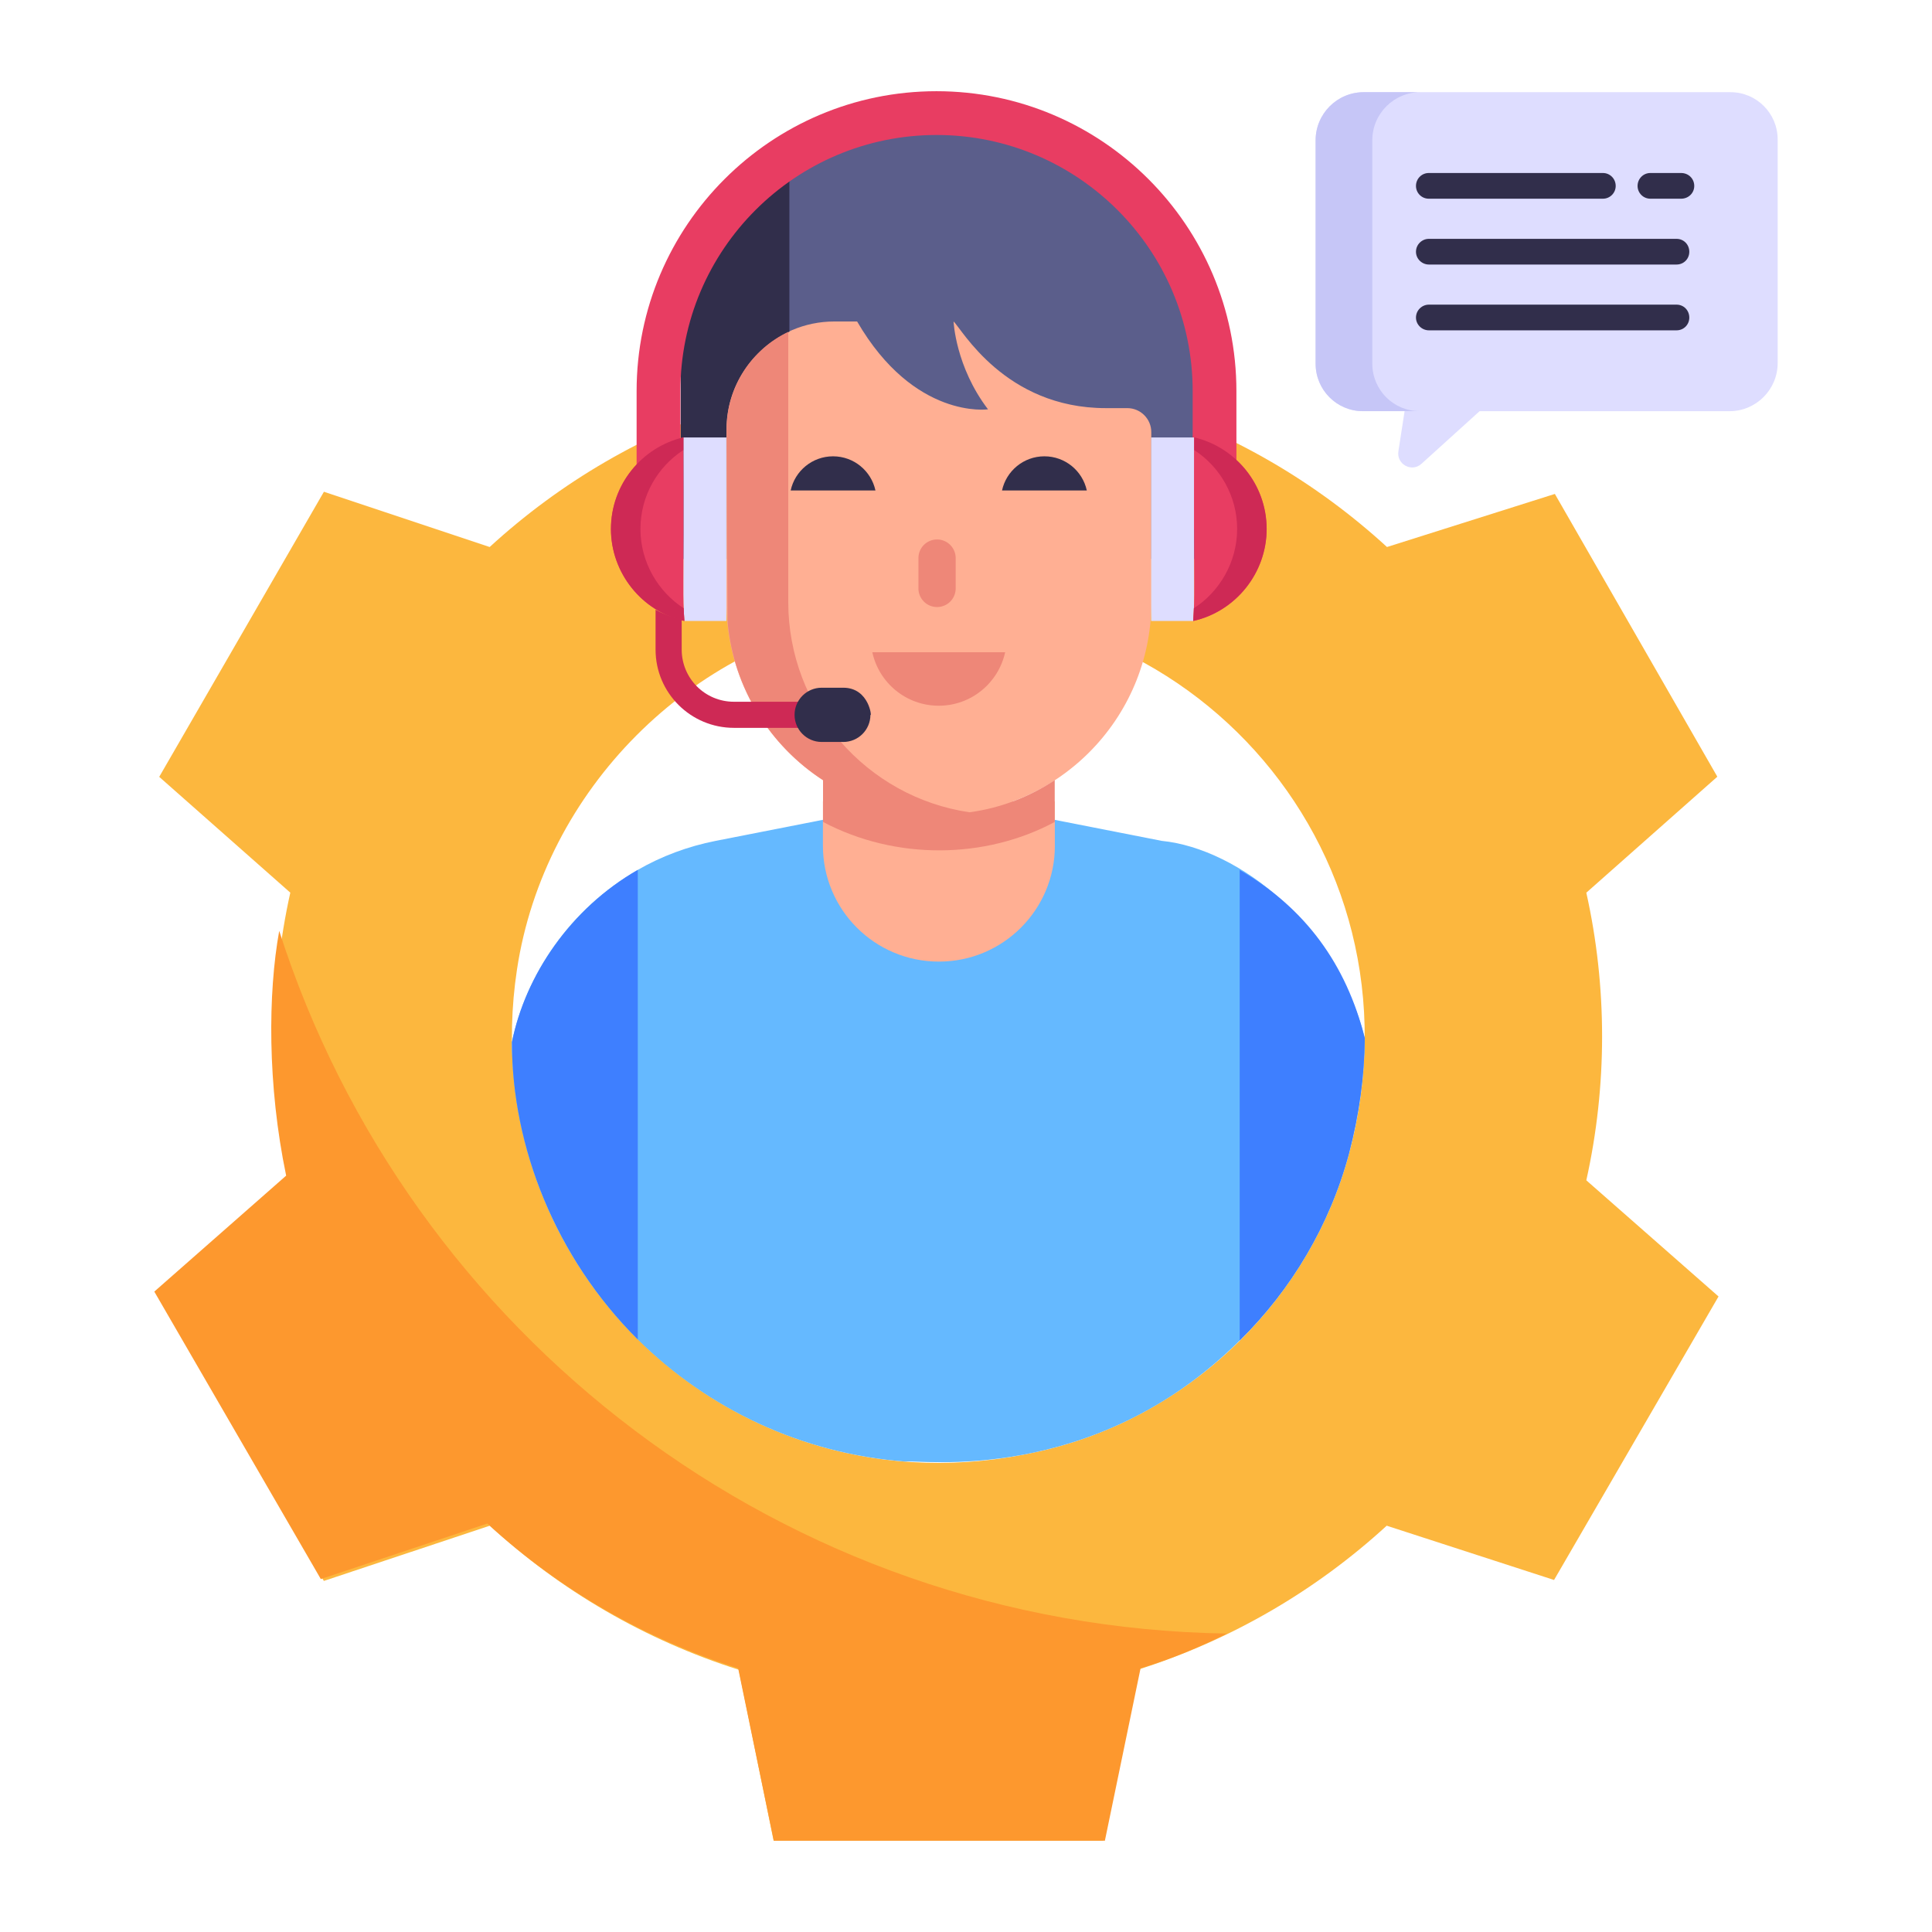
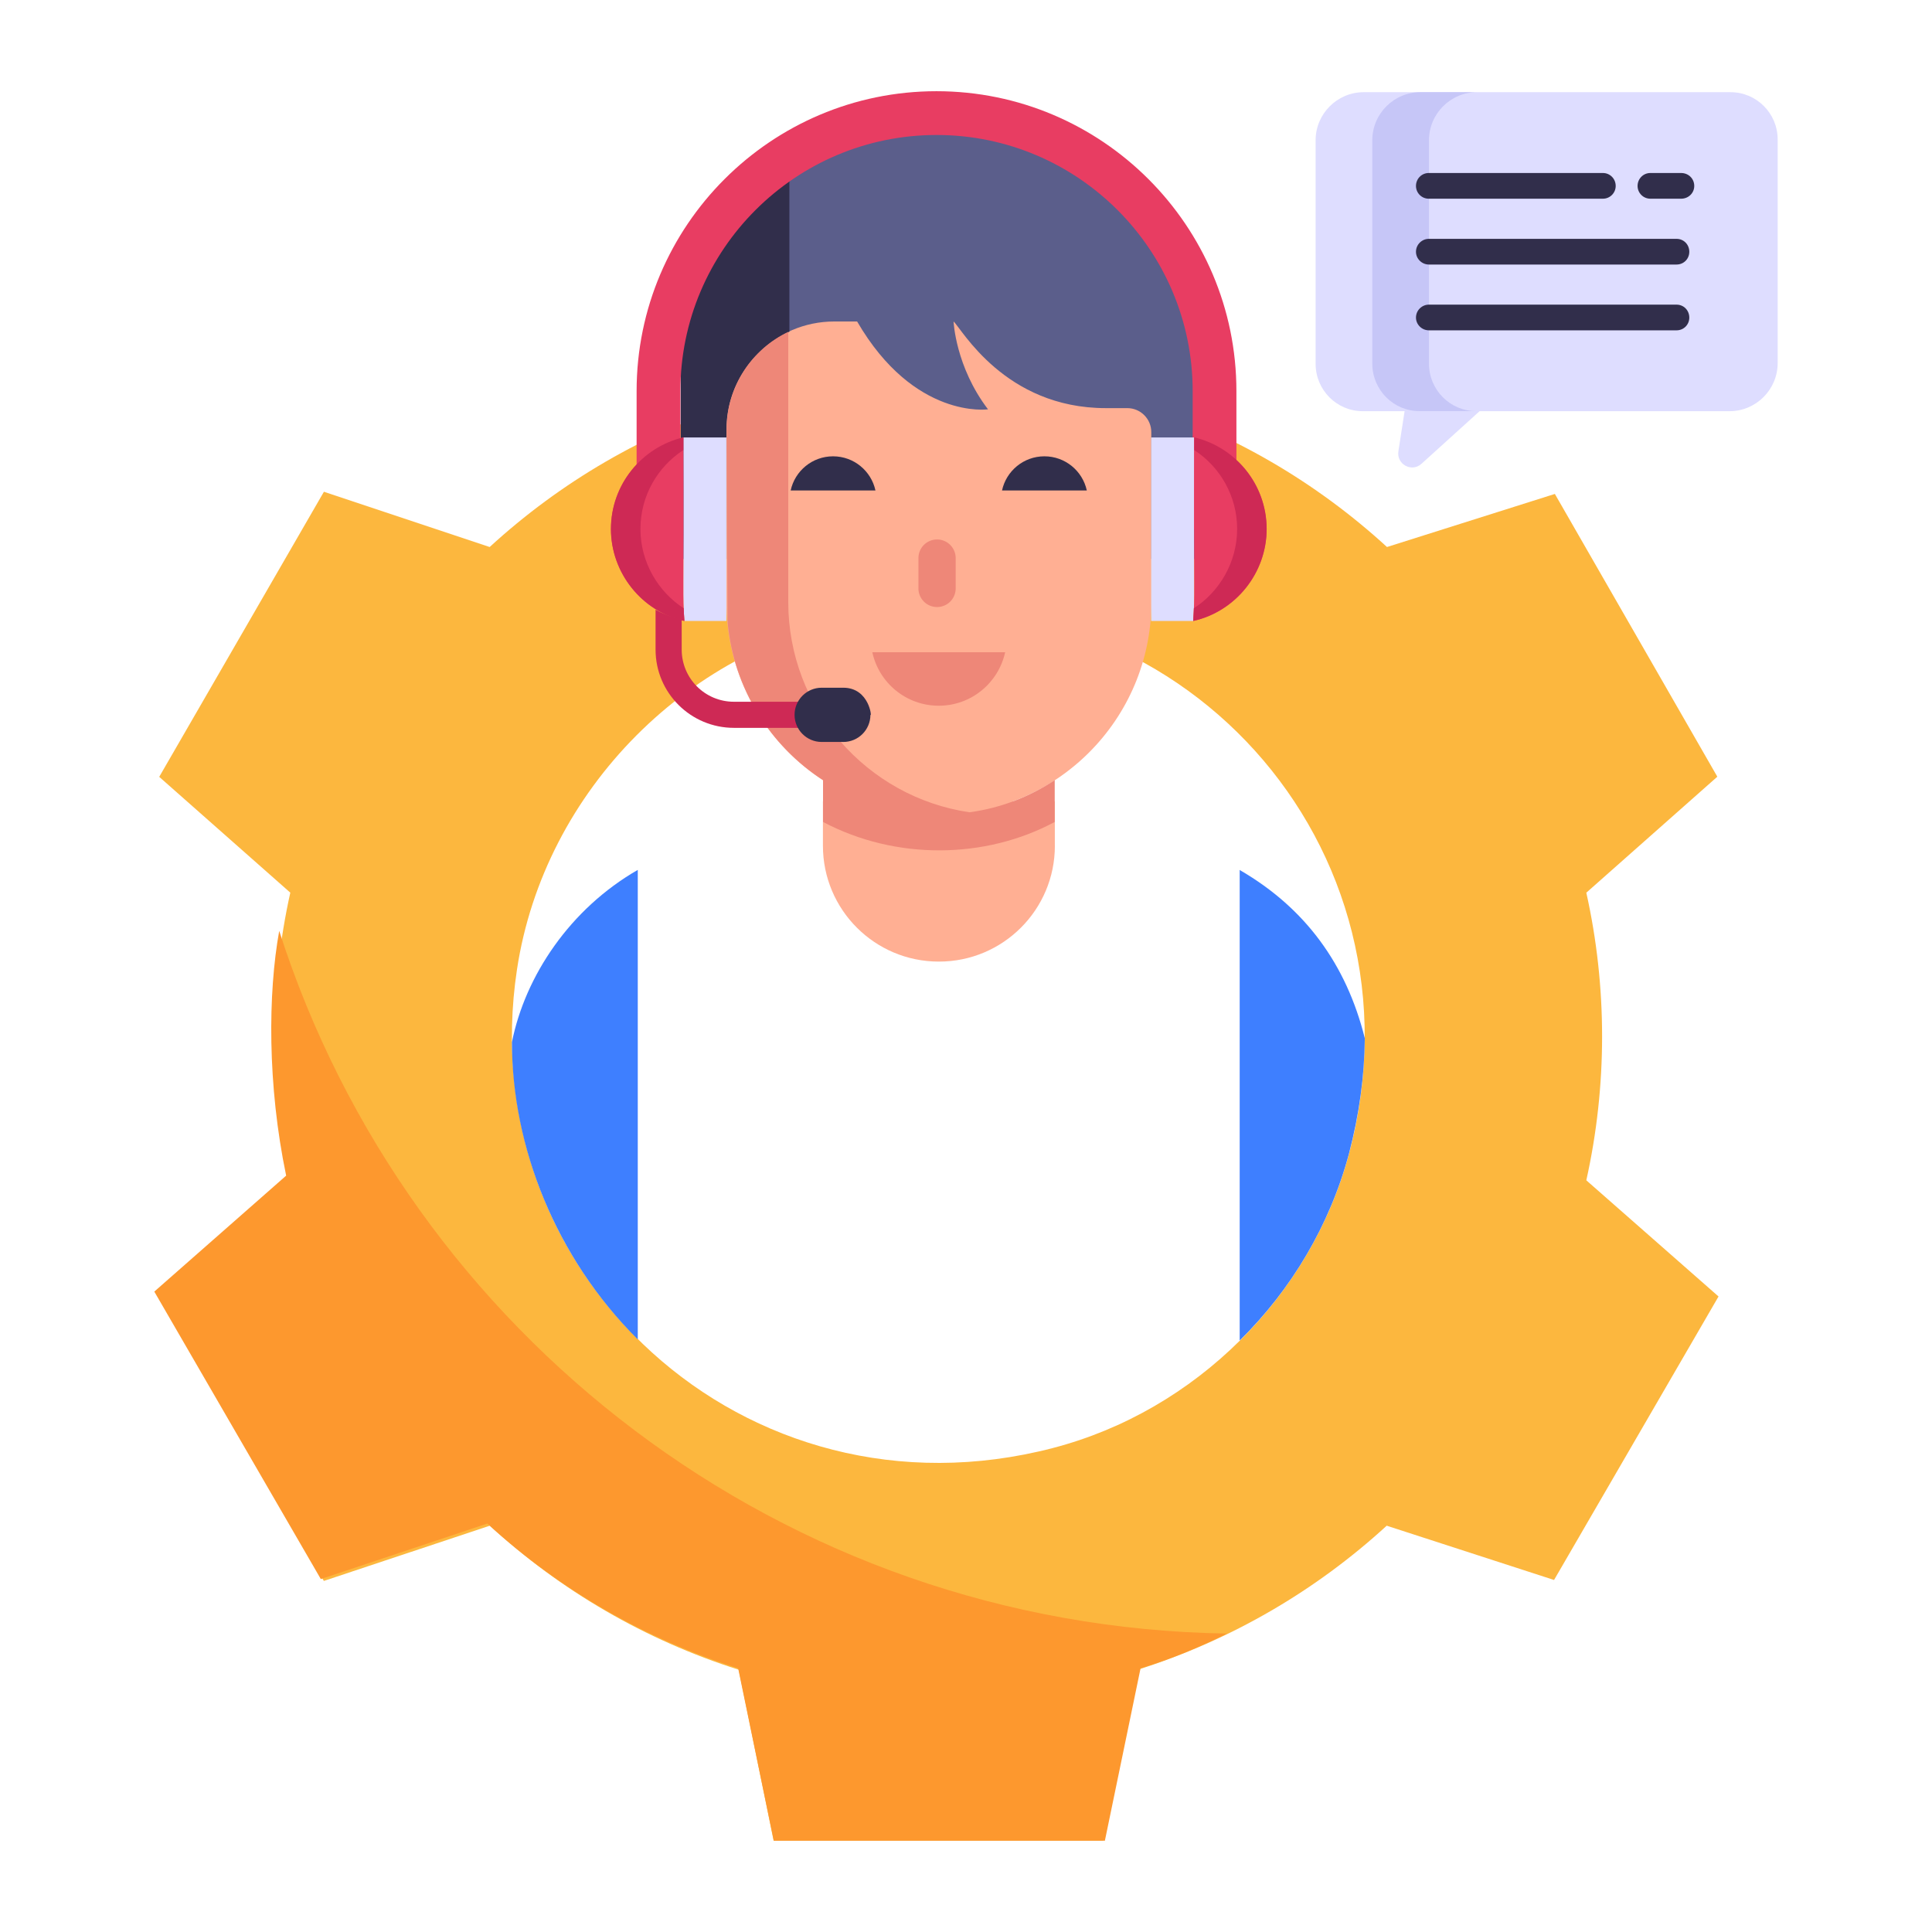
<svg xmlns="http://www.w3.org/2000/svg" id="Layer_1" height="512" viewBox="0 0 53 53" width="512">
  <g id="_x34_3">
    <g>
      <g>
        <g>
          <g>
            <path d="m47.144 35.566-3.627-3.187c.576-2.588.578-5.297 0-7.89l3.594-3.182-4.457-7.757-4.605 1.456c-1.938-1.776-4.262-3.143-6.835-3.951l-.956-4.689h-9.034l-.956 4.689c-2.572.807-4.897 2.174-6.835 3.951l-4.547-1.516-4.518 7.821 3.596 3.177c-.574 2.577-.578 5.286-.006 7.891-.001.003-.002.005-.003.008l-3.587 3.165 4.516 7.817 4.553-1.515c1.938 1.777 4.262 3.138 6.829 3.951l.956 4.689h9.034l.956-4.689c2.567-.813 4.891-2.174 6.829-3.951l4.591 1.489zm-18.256 4.156c-8.453 2.202-15.971-4.798-14.705-13.131.747-4.922 4.761-8.948 9.679-9.714 8.369-1.303 15.415 6.285 13.146 14.771-1.044 3.904-4.21 7.055-8.121 8.074z" fill="#fcb73e" />
          </g>
        </g>
      </g>
    </g>
    <g>
      <g>
        <g>
          <g>
            <g>
-               <path d="m37.44 28.478v.02c-.01 1.019-.151 2.069-.434 3.149-.525 1.958-1.575 3.724-2.998 5.127-4.035 4.006-8.841 3.257-9.165 3.321-2.856-.212-5.43-1.453-7.348-3.351-2.259-2.248-3.452-5.289-3.452-8.156.387-1.869 1.613-3.668 3.452-4.724.646-.373 1.373-.646 2.14-.797l6.117-1.201 6.117 1.201c2.124.213 4.799 2.324 5.572 5.41z" fill="#65b9ff" />
-             </g>
+               </g>
          </g>
          <g>
            <g>
              <path d="m17.496 23.865v12.879c-2.259-2.248-3.452-5.289-3.452-8.156.365-1.82 1.597-3.659 3.452-4.724z" fill="#3e7fff" />
            </g>
          </g>
          <g>
            <g>
              <path d="m37.44 28.478v.02c-.01 1.019-.151 2.069-.434 3.149-.525 1.958-1.575 3.724-2.998 5.127v-12.91c.01.01.02.01.03.02 1.762 1.028 2.894 2.563 3.401 4.593z" fill="#3e7fff" />
            </g>
          </g>
          <g>
            <g>
              <path d="m28.937 23.201v-1.218h-6.362v1.218c0 1.755 1.423 3.178 3.178 3.178h.007c1.755 0 3.178-1.423 3.178-3.178z" fill="#ffaf93" />
            </g>
          </g>
          <g>
            <g>
              <g>
                <path d="m31.585 8.765v7.754c0 3.219-2.61 5.829-5.829 5.829h-0c-3.219 0-5.829-2.61-5.829-5.829v-7.754z" fill="#ffaf93" />
              </g>
            </g>
          </g>
          <g>
            <g>
              <g>
                <g>
                  <path d="m26.217 15.31v.832c0 .283-.229.511-.511.511-.283 0-.511-.229-.511-.511v-.832c0-.283.229-.511.511-.511.285 0 .511.232.511.511z" fill="#ee8778" />
                </g>
              </g>
            </g>
            <g>
              <g>
                <path d="m23.93 17.893c.182.839.928 1.467 1.822 1.467.893 0 1.639-.629 1.822-1.467z" fill="#ee8778" />
              </g>
            </g>
          </g>
          <g>
            <g>
              <path d="m32.837 8.82v6.513h-1.254v-3.48c0-.361-.295-.657-.657-.657h-.591c-2.776 0-3.961-2.19-4.176-2.377 0 0 .053 1.241.945 2.41 0 0-2.022.289-3.591-2.41h-.624c-1.635 0-2.961 1.333-2.961 2.961v3.552h-1.254v-6.513c0-3.106 2.521-5.633 5.64-5.633h2.889c3.112 0 5.633 2.528 5.633 5.633z" fill="#5b5e8b" />
            </g>
          </g>
          <g>
            <g>
              <path d="m21.655 3.853c-1.774.95-2.98 2.82-2.98 4.967v6.513h1.254v-3.552c0-1.188.71-2.212 1.726-2.683z" fill="#312e4b" />
            </g>
          </g>
          <g>
            <g>
              <path d="m28.934 21.4v1.148c-1.898 1.021-4.356 1.058-6.356 0v-1.148c-1.438-.928-2.45-2.506-2.618-4.326l-.029-5.294c0-1.177.696-2.202 1.693-2.676v7.411c0 2.918 2.153 5.354 4.972 5.768.854-.115 1.643-.423 2.339-.882z" fill="#ee8778" />
            </g>
          </g>
          <g>
            <g>
              <g>
                <g>
                  <path d="m24.016 13.455c-.116-.536-.593-.937-1.163-.937-.57 0-1.047.401-1.163.937z" fill="#312e4b" />
                </g>
              </g>
            </g>
            <g>
              <g>
                <g>
                  <path d="m29.814 13.455c-.116-.536-.593-.937-1.163-.937-.57 0-1.047.401-1.163.937z" fill="#312e4b" />
                </g>
              </g>
            </g>
          </g>
        </g>
        <g>
          <g>
            <g>
              <g>
                <path d="m33.919 14.518h-1.201v-3.79c0-3.874-3.151-7.025-7.026-7.025-3.876 0-7.027 3.151-7.027 7.025v3.79h-1.201v-3.79c0-4.536 3.69-8.226 8.226-8.226 4.537 0 8.228 3.69 8.228 8.226z" fill="#e83d62" />
              </g>
            </g>
          </g>
          <g>
            <g>
              <path d="m32.761 12c-.013 4.657.024 4.234-.027 5.035h-1.154v-5.035z" fill="#deddff" />
            </g>
          </g>
          <g>
            <g>
              <path d="m34.746 14.511c0 1.204-.84 2.26-2.013 2.524.052-.798.014-.409.027-5.035 1.139.273 1.985 1.296 1.985 2.511z" fill="#e83d62" />
            </g>
          </g>
          <g>
            <g>
              <path d="m34.748 14.512c0 1.206-.851 2.263-2.015 2.523.007-.113.015-.232.018-.349.695-.447 1.187-1.256 1.187-2.175 0-.904-.468-1.703-1.176-2.164v-.349c1.14.272 1.986 1.296 1.986 2.513z" fill="#ce2955" />
            </g>
          </g>
          <g>
            <g>
              <path d="m18.746 12c.013 4.657-.024 4.234.027 5.035h1.154v-5.035z" fill="#deddff" />
            </g>
          </g>
          <g>
            <g>
              <path d="m16.761 14.511c0 1.204.84 2.26 2.013 2.524-.052-.798-.014-.409-.027-5.035-1.139.273-1.985 1.296-1.985 2.511z" fill="#e83d62" />
            </g>
          </g>
          <g>
            <g>
              <path d="m16.759 14.512c0 1.206.851 2.263 2.015 2.523-.007-.113-.015-.232-.018-.349-.695-.447-1.187-1.256-1.187-2.175 0-.904.468-1.703 1.176-2.164v-.349c-1.14.272-1.986 1.296-1.986 2.513z" fill="#ce2955" />
            </g>
          </g>
          <g>
            <g>
              <path d="m23.404 19.25v.717h-3.27c-1.186 0-2.15-.96-2.15-2.146v-1.096c.223.122.463.212.717.268v.828c0 .79.64 1.43 1.433 1.43z" fill="#ce2955" />
            </g>
          </g>
          <g>
            <g>
              <path d="m23.878 19.61c0 .411-.333.744-.744.744h-.593c-.411 0-.744-.333-.744-.744v-0c0-.411.333-.744.744-.744h.593c.722 0 .789.844.744.744z" fill="#312e4b" />
            </g>
          </g>
        </g>
      </g>
    </g>
    <g>
      <g>
        <g>
          <path d="m48.766 3.822v6.139c0 .726-.593 1.319-1.319 1.319h-6.858l-1.596 1.445c-.265.24-.688.013-.631-.347l.17-1.098h-1.148c-.713 0-1.293-.58-1.293-1.3v-6.132c0-.726.593-1.319 1.319-1.319h10.063c.713 0 1.293.58 1.293 1.293z" fill="#deddff" />
        </g>
      </g>
    </g>
    <g>
      <g>
        <g>
-           <path d="m38.937 11.278h-1.555c-.709 0-1.291-.582-1.291-1.3v-6.13c0-.728.591-1.319 1.319-1.319h1.555c-.728 0-1.319.591-1.319 1.319v6.13c0 .718.582 1.3 1.291 1.3z" fill="#c6c6f7" />
+           <path d="m38.937 11.278c-.709 0-1.291-.582-1.291-1.3v-6.13c0-.728.591-1.319 1.319-1.319h1.555c-.728 0-1.319.591-1.319 1.319v6.13c0 .718.582 1.3 1.291 1.3z" fill="#c6c6f7" />
        </g>
      </g>
    </g>
    <g>
      <g>
        <g>
          <g>
            <path d="m46.478 5.101c0 .193-.157.35-.36.35h-.845c-.193 0-.35-.157-.35-.35 0-.198.157-.355.35-.355h.845c.204 0 .36.157.36.355z" fill="#312e4b" />
          </g>
        </g>
        <g>
          <g>
            <path d="m46.342 8.712c0 .193-.151.35-.35.35h-6.793c-.193 0-.355-.157-.355-.35 0-.198.162-.355.355-.355h6.793c.198 0 .35.157.35.355z" fill="#312e4b" />
          </g>
        </g>
        <g>
          <g>
            <path d="m38.844 5.101c0-.198.157-.355.35-.355h4.779c.193 0 .35.157.35.355 0 .193-.157.35-.35.35h-4.779c-.193 0-.35-.157-.35-.35z" fill="#312e4b" />
          </g>
        </g>
        <g>
          <g>
            <path d="m46.342 6.907c0 .193-.151.35-.35.35h-6.793c-.193 0-.355-.157-.355-.35 0-.198.162-.355.355-.355h6.793c.198 0 .35.157.35.355z" fill="#312e4b" />
          </g>
        </g>
      </g>
    </g>
    <g>
      <g>
        <g>
          <g>
            <path d="m7.66 25.535c-.31 1.707-.328 4.228.19 6.716l-3.617 3.181 4.568 7.886 4.568-1.523c1.958 1.795 4.296 3.154 6.88 3.97l.979 4.731h9.082l.979-4.731c.816-.245 1.604-.571 2.366-.952-12.182-.19-22.461-8.239-25.996-19.279z" fill="#fd982e" />
          </g>
        </g>
      </g>
    </g>
  </g>
</svg>